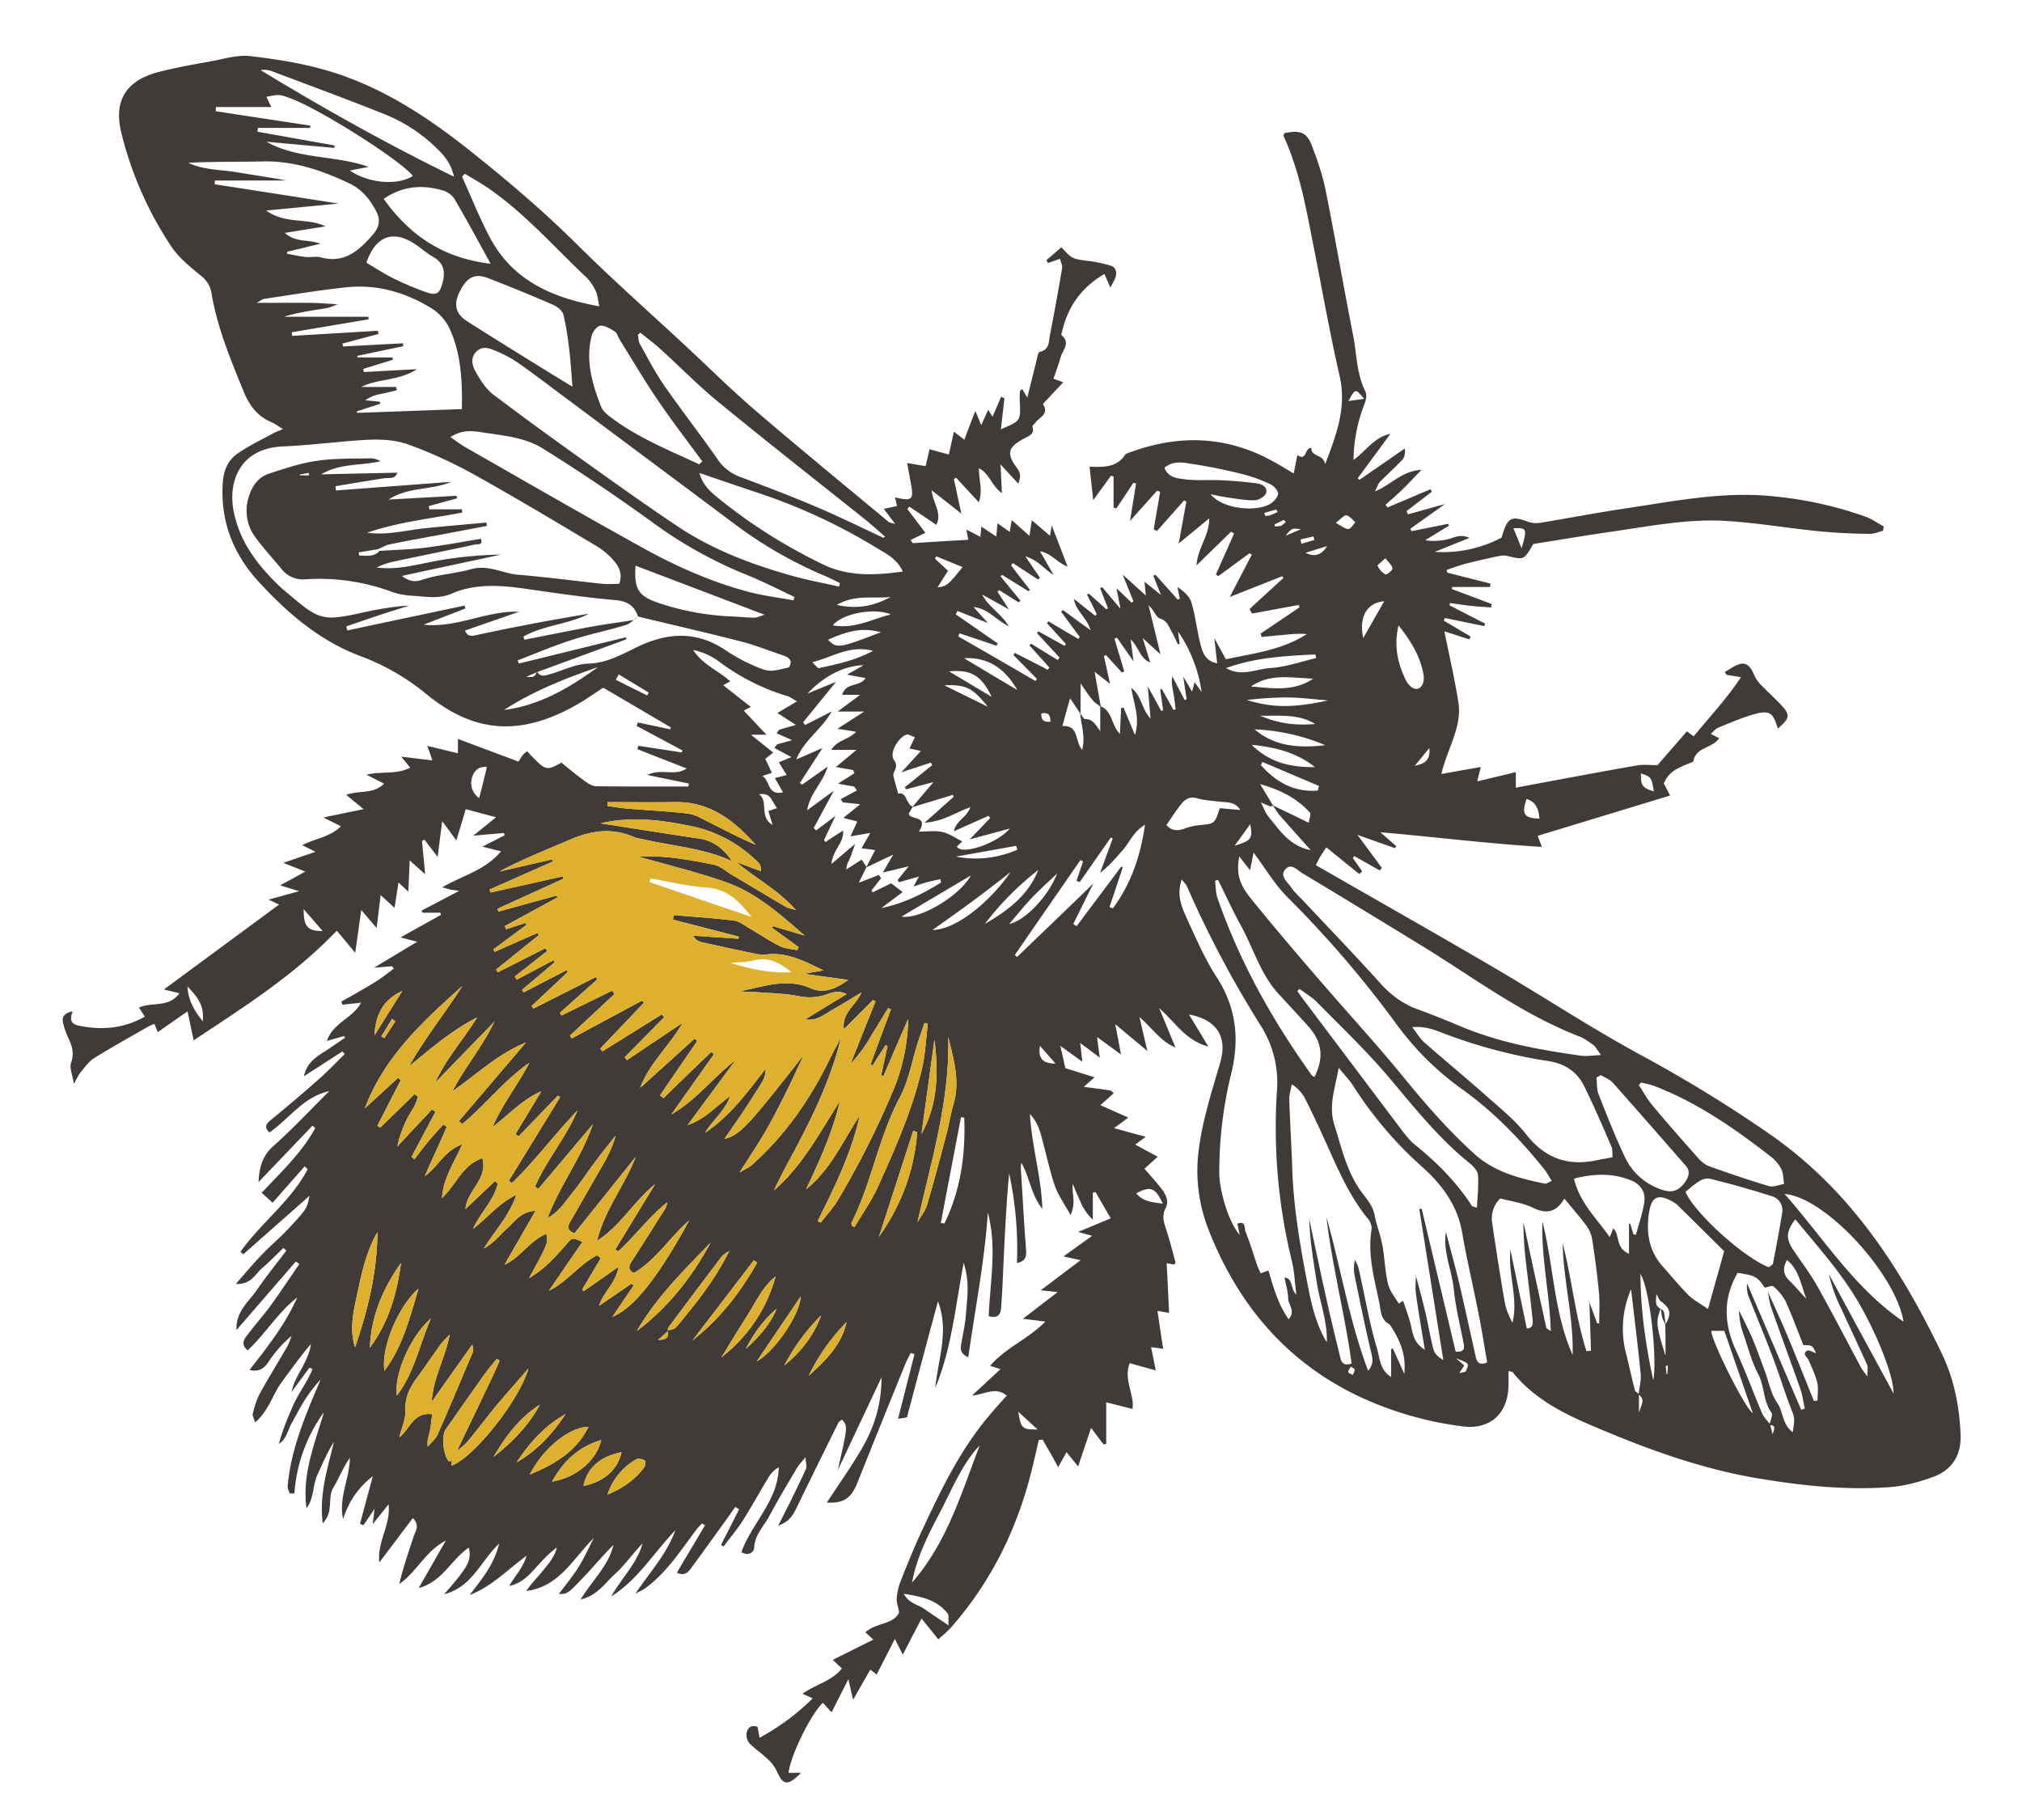
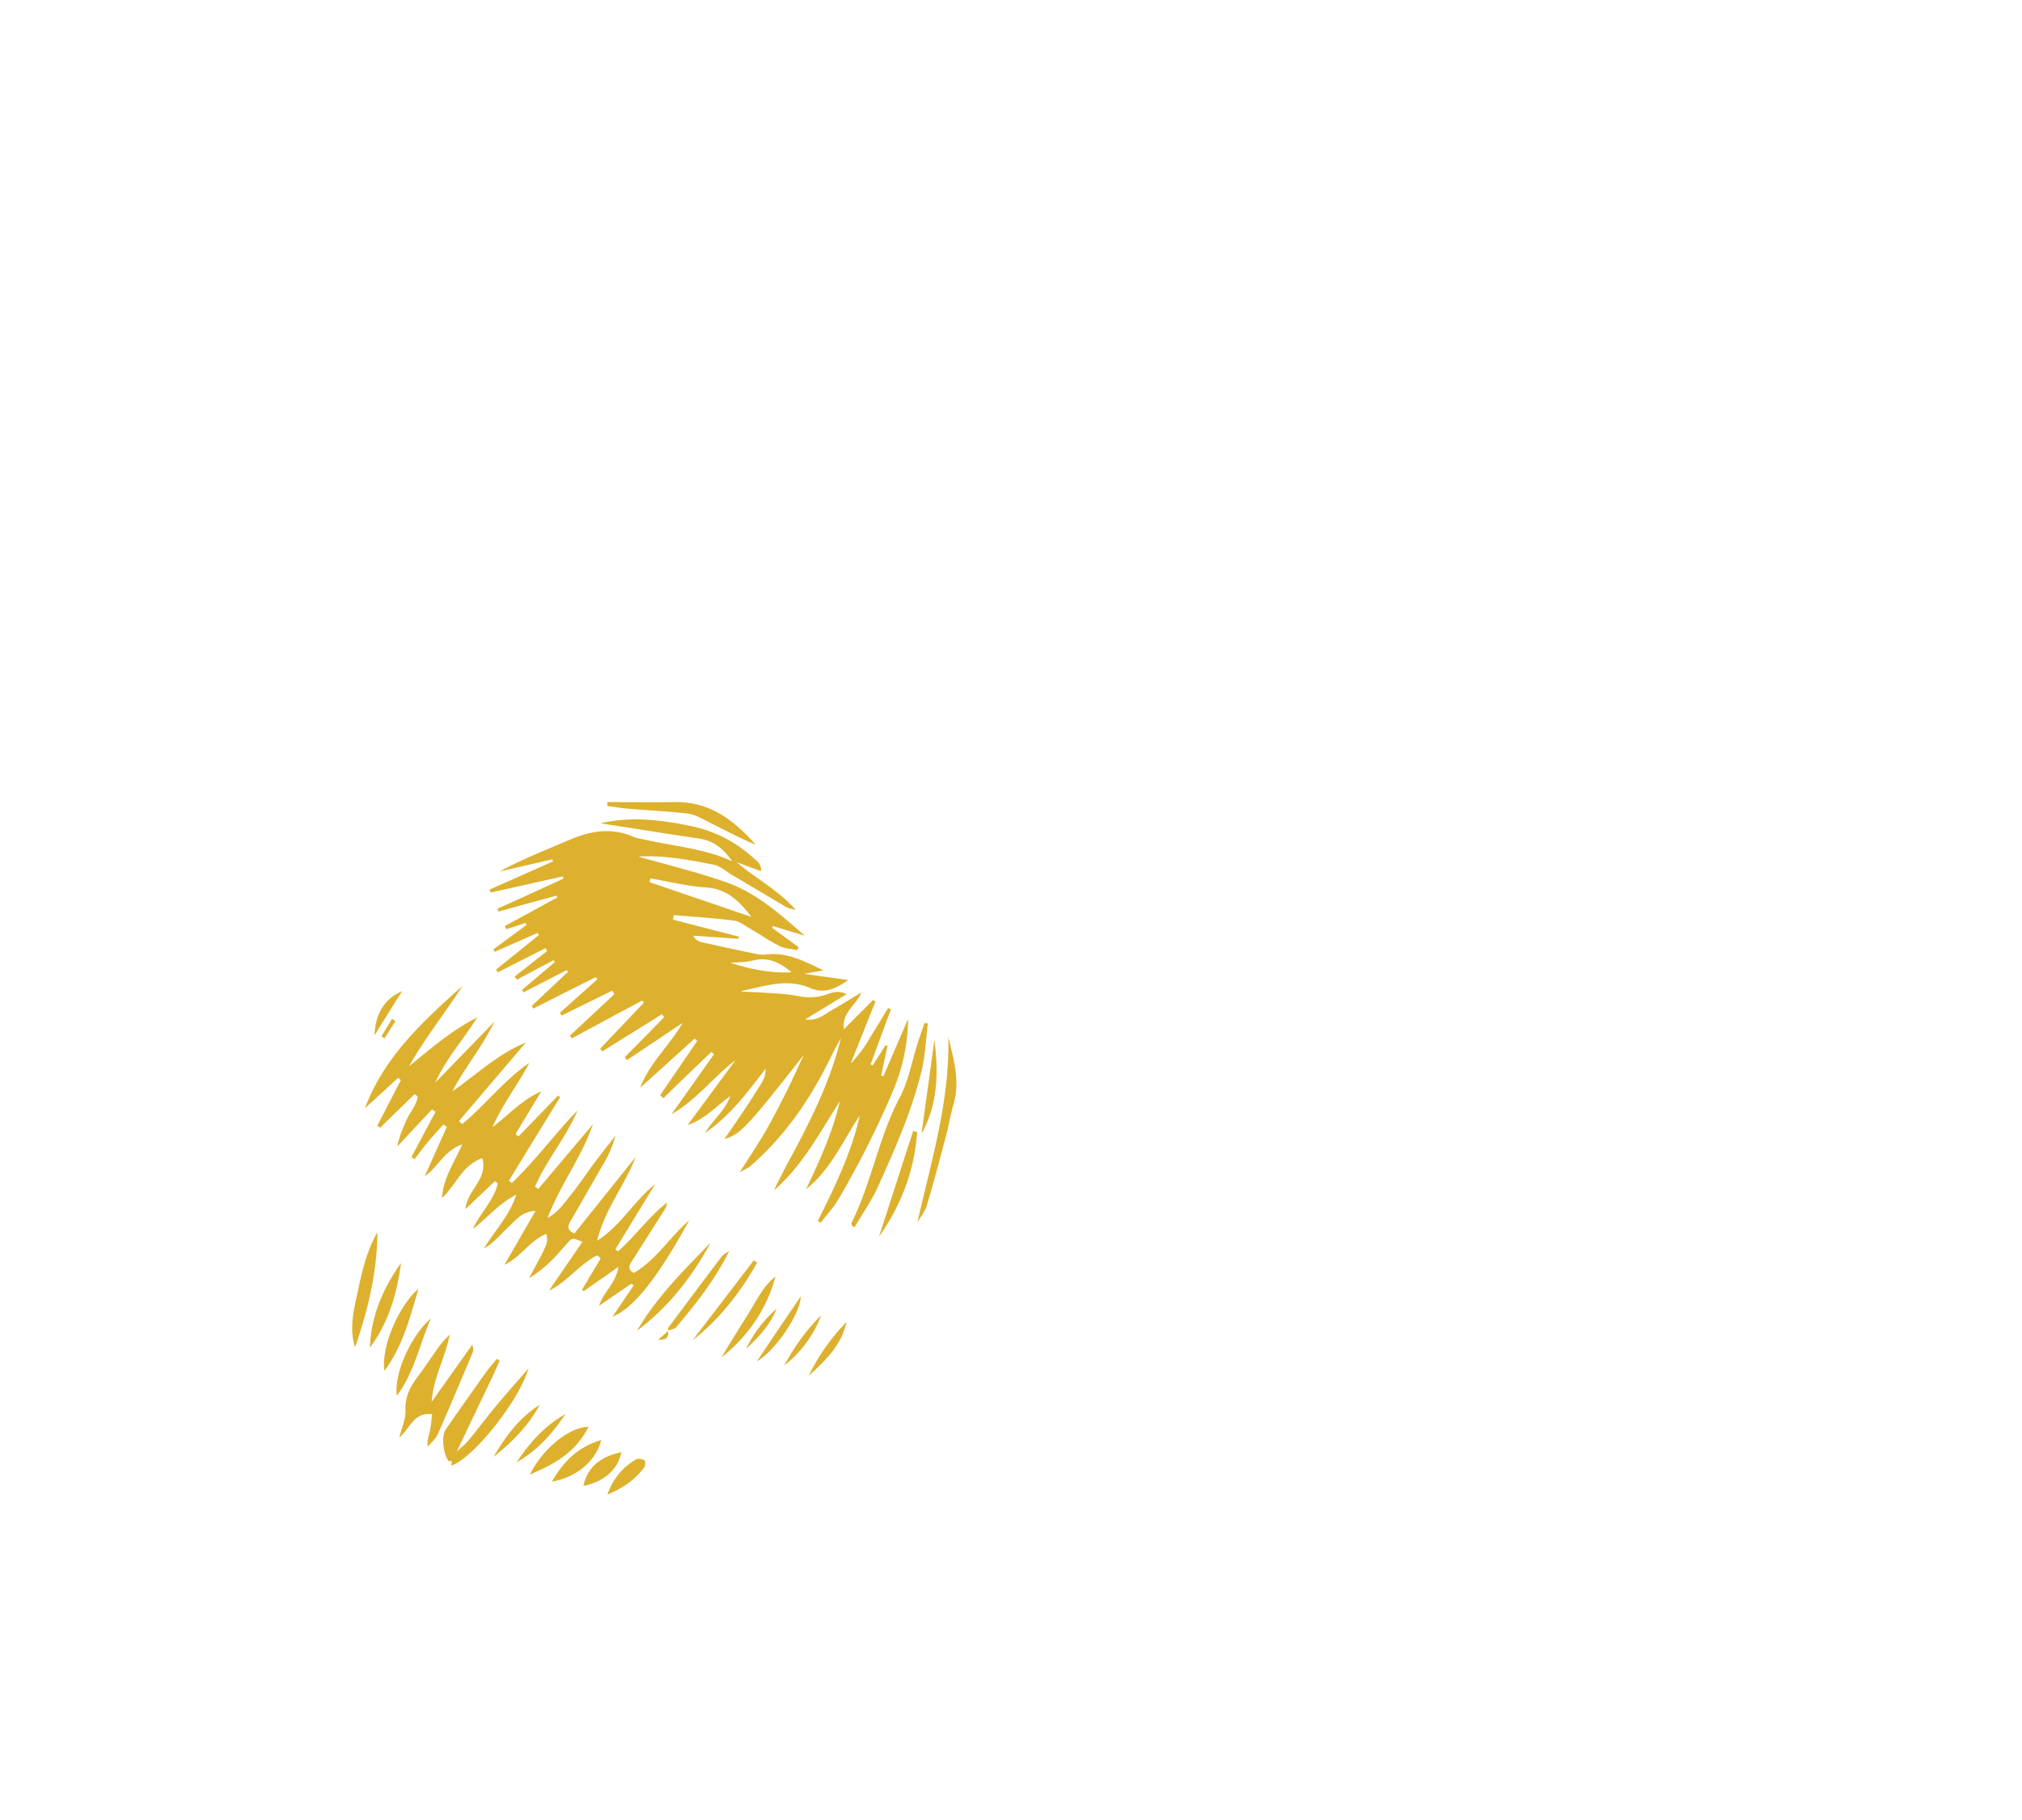
<svg xmlns="http://www.w3.org/2000/svg" fill="none" height="27" viewBox="0 0 30 27" width="30">
-   <path d="M4.448 7.04v.012h.138l-.006-.036-.132.024zm20.297 13.22l-.03.001.01.123h.013c.003-.042.006-.083.007-.124zM18.91 7.78l.006.03c.03-.003.062 0 .09-.01.026-.012.048-.037.072-.056-.009-.01-.02-.02-.029-.032l-.139.068zm-.066-.136c.037-.013.073-.03.113-.048-.01-.016-.019-.037-.023-.037l-.178.05.02.046c.022-.004.046-.004.068-.01zm.657.366l-.012-.052-.193.044.012.066c.065-.02.13-.038.193-.058zm.503 12.345c.004.017.042.028.066.043.012-.027.028-.054.031-.08.001-.01-.03-.024-.059-.044-.017.032-.044.06-.038.081zm-.702-12.504c-.134-.017-.134-.017-.229.097l.23-.097zm-3.852 2.733c-.004.095.032.132.136.122-.002-.09-.024-.143-.136-.122zm-9.793 4.791a.49.49 0 0 1 .045.027l.163-.25-.048-.038-.16.261zM20.99 11.36c.156-.032.23-.082.218-.262-.083.098-.137.165-.217.262zm.735 8.896l-.073.114c.057-.015.09-.015.096-.027.054-.117.053-.117-.146-.193l.123.106zM19.37 8.201c.139.07.243.028.319-.1l-.319.1zm-3.71 7.578c-.08-.094-.149-.17-.23-.263-.032.192.045.26.23.263zm4.578-9.862c-.127-.157-.127-.157-.232.032l.232-.032zm-5.13 15.028c.04.248.058.263.287.262l-.286-.262zm3.44-8.717c-.08.11-.143.2-.229.317.246-.072.271-.106.23-.317zm3.907-4.39l.12.295c.087-.29.08-.306-.12-.296zm-17.95 5.65c0 .259.058.325.282.324a44.19 44.19 0 0 0-.282-.324zm15.933-5.096a.315.315 0 0 0 .115.13c.017.01.11-.06.106-.089-.005-.048-.058-.09-.104-.152-.058.055-.122.102-.117.111zM9.601 10.317l.025-.042-.446-.27c-.015.027-.03.052-.044.08l.465.232zm10.405-2.469c.035-.001.07-.065.103-.101-.044-.036-.084-.092-.133-.102-.032-.006-.079.052-.158.111.088.047.14.093.188.092zm4.34 3.625c-.002.182.02.214.192.268-.036-.214-.036-.214-.193-.268zm-1.697.38c-.077.222-.036.288.192.29-.013-.146-.055-.248-.192-.29zM2.782 14.634c.007.185.083.338.226.517.03-.257-.106-.384-.226-.517zm8.682-2.395c-.03-.093-.046-.15-.064-.208l.13-.043c-.08-.088-.082-.236-.268-.205.148.11-.008.333.202.456zm-.398 7.77c.187-.17.36-.353.455-.593-.193.166-.34.367-.455.594zm5.792-2.305c.098.118.226.131.394.152-.112-.242-.183-.265-.394-.152zm-2.848-7.538c.22.11.408.201.648.32-.232-.287-.324-.33-.648-.32zM7.224 11.38c-.103-.016-.186.04-.219.15a.269.269 0 0 0 .105.309c.04-.154.075-.3.114-.459zm13.313-2.46c-.252.018-.381.232-.31.544l.31-.544zM26.55 19c.088.084.162.181.252.266-.084-.194-.1-.422-.29-.574-.066.12-.058.214.038.308zM13.892 8.252l-.02.035.193.181c-.052.081-.101.161-.155.244.134-.013.158-.032.371-.299l-.39-.16zM5.556 15.36l.412-.658c-.287.127-.399.364-.412.658zm13.956-4.62c-.255-.156-.538-.115-.814-.123.26.116.531.15.814.123zm-5.328 1.968c.318.061.621.021.91-.102l-.017-.058-.893.16zm-.103-2.748l.632.378c-.15-.318-.31-.408-.632-.378zm-1.667-.986c.315.07.563.011.8-.118-.253.03-.52-.044-.8.118zm-.777 11.282c.245-.2.437-.44.547-.743a3.03 3.03 0 0 0-.547.743zM13.07 9.379c-.255-.066-.45-.038-.785.112.132.133.156.13.785-.112zm2.236 3.944c-.11.117-.213.245-.332.384.236-.05.58-.408.71-.748-.15.142-.269.248-.378.364zm-2.745 6.29a3 3 0 0 0-.562.795c.251-.223.486-.455.562-.796zm-4.894 2.08c.302-.172.531-.422.723-.714-.304.17-.532.422-.723.714zm-.344-.08c.275-.216.518-.462.687-.773-.304.19-.508.47-.687.773zm6.736 2.322c-.157-.199-.382-.25-.649-.29.079.148.216.16.31.228.098.071.2.135.354.24-.007-.098.007-.152-.015-.178zM12.05 9.825c.05.044.082.092.1.087.264-.059.532-.11.804-.257-.35-.09-.598.092-.904.17zm2.254-.06c.262.158.526.315.79.472-.174-.304-.42-.493-.79-.472zm-3.076 10.43c.26-.139.642-.69.652-.963l-.652.963zm1.99-11.08c-.249-.103-.717-.016-.862.162.321.058.573-.09.862-.162zm-3.66 12.653c.02-.024.02-.095.006-.103-.035-.02-.095-.033-.124-.016a.936.936 0 0 0-.427.523c.245-.101.415-.228.545-.404zm9.923-11.7c-.313-.01-.633-.084-.919.116.318.027.636.079.92-.116zm-.38.279a5.061 5.061 0 0 0-.603.038c.328.095.608.138 1.204.006-.2-.016-.4-.042-.6-.044zm-4.49 3.36c.337-.196.643-.419.793-.8a4.325 4.325 0 0 0-.792.8zm-1.235-.11c.258.05.857-.296 1.028-.609-.338.2-.675.399-1.028.61zm.296 3.224c.244-.437.254-.909.192-1.396l-.192 1.396zm5.057-5.518l-.021.048c.224.253.493.405.844.377l.018-.068zM9.22 21.544c-.31.061-.509.23-.562.5.31-.063.512-.25.563-.5zm9.394-10.724c.305.26.67.279 1.048.235a3.011 3.011 0 0 0-1.048-.235zm-.043.23c.283.278.603.333.94.331-.264-.21-.57-.294-.94-.332zm-8.297 8.835c.407-.317.712-.713.961-1.154l-.05-.034-.91 1.188zm-3.881-.325c-.3.26-.55.825-.504 1.143.252-.328.328-.73.504-1.143zM18.19 9.91c.22.135.444.015.662 0 .226-.014.45-.095.674-.147l-.009-.054c-.448.02-.895.046-1.327.202zm-3.197 3.029c-.188.145-.375.292-.567.433-.194.144-.393.283-.59.424.322 0 .821-.375 1.157-.857zM8.19 21.98c.356-.06.661-.31.73-.617-.353.106-.565.326-.73.617zm16.339-1.505c.061-.304-.047-1.348-.19-1.575.002.533.078 1.06.19 1.575zm-13.022-1.538c-.194.152-.289.376-.417.575-.132.207-.259.417-.388.627.395-.312.67-.71.805-1.202zm14.076.806h-.188c-.046.052.475 1.124.612 1.224l-.424-1.224zM8.87 9.897c-.483.168-.959.354-1.392.636.528-.068.97-.328 1.392-.636zm5.436 6.684a8.002 8.002 0 0 1-.048-.008l-.3 1.571.055.005c.241-.496.314-1.022.293-1.568zM8.73 21.168c-.28.001-.676.32-.869.707.376-.158.688-.342.87-.707zm4.311-2.82c.332-.47.525-.985.567-1.553l-.059-.019zm-6.833.77c-.294.253-.558.871-.504 1.217.27-.359.377-.783.504-1.216zm-.72.875c.277-.372.402-.802.461-1.257-.268.379-.444.79-.461 1.257zm3.962-.249c.466-.35.816-.797 1.094-1.31-.398.409-.804.811-1.094 1.31zm11.407-9.656a.31.31 0 0 0 .073.096c.075.065.16.039.186-.06.01-.037.01-.08.004-.119-.05-.278-.196-.508-.37-.726-.072.29-.016.554.107.81zM5.6 18.28c-.15.259-.222.545-.282.835-.06.286-.145.574-.05.872.192-.555.328-1.118.332-1.707zm12.802-6.264c-.082-.13-.204-.11-.313-.124-.11-.013-.225-.02-.332-.05-.12-.034-.187.027-.248.107-.07.09-.13.186-.203.29.067.078.154.097.266.054a.893.893 0 0 1 .236-.053c.213-.021.213-.017.29-.25l.304.026zm-9.08-.019c.294.024.588.038.88.072.1.011.198.067.29.114.238.12.473.246.72.35-.32-.362-.68-.642-1.195-.634-.336.005-.67.001-1.005.001l.001.057c.103.014.207.032.31.04zm4.29 6.136c.048-.085.114-.165.142-.257.104-.352.198-.707.291-1.061.037-.142.059-.287.1-.427.104-.344.004-.672-.076-1.004.025.947-.252 1.836-.457 2.75zm3.97-11.022c.178.022.36.005.54.014.178.008.356.023.532.047.072.01.16.059.13.144-.018.05-.107.104-.164.105-.13.004-.259-.02-.388-.038-.088-.012-.175-.032-.27-.05.19.23.675.256.868.151.058-.03.12-.095.132-.153.008-.042-.057-.12-.108-.144a2.257 2.257 0 0 0-.413-.152 8.267 8.267 0 0 0-.719-.147c-.146-.021-.306-.067-.446.052.057.147.194.157.306.17zm-3.045 14.33c-.268.284-.408.646-.585.984-.176.335-.35.671-.42 1.052.518-.59.732-1.328 1.005-2.037zm-1.505-3.848c.254-.564.505-1.13.646-1.736.052-.218.06-.448.088-.672l-.049-.01c-.033.097-.068.194-.099.292-.088.273-.136.566-.269.816-.313.59-.416 1.258-.713 1.852-.007.012.001.03.001.046a.606.606 0 0 1 .04.026c.119-.204.259-.399.355-.614zM9.756 8.94c.356.121.724.19 1.101.205.112.005.224.016.335.019.036 0 .07-.02.152-.044L9.43 8.392c-.024.343.038.448.326.547zM6.412 20.98c-.012.095-.018.173-.034.25-.016.07-.044.137-.032.231.05-.06.118-.113.148-.182.175-.396.342-.798.511-1.196a.139.139 0 0 0-.001-.132l-.599.845c.02-.355.204-.655.267-1-.047.052-.099.101-.14.157-.112.152-.215.311-.328.462-.116.153-.199.306-.19.513.007.121-.053.247-.09.395.162-.126.206-.378.488-.343zM5.844 4.133c.153.076.313.142.474.2.162.056.203.024.246-.132.045-.165.028-.297-.138-.39-.106-.06-.197-.147-.3-.21-.31-.188-.557-.09-.69.296.132.078.265.166.408.236zm18.325 14.22v-.194l.017-.008.05.162.037.003c.043-.163.1-.323.124-.488.021-.141-.059-.26-.19-.313-.271-.114-.55-.107-.854-.03.084.358.333.586.53.867.025-.059.04-.095.053-.13.102.097.026.289.233.378zM11.81 10.755l-.276-.178.291-.172c-.055-.03-.096-.064-.143-.078a3.258 3.258 0 0 1-1.044-.535 1.023 1.023 0 0 0-.353-.15c.133.214.367.302.55.466l-.105.057.41.323c-.038.02-.063.032-.104.055l.336.357h-.23l.33.265a4.245 4.245 0 0 1-.118.092l.098.208-.142.047c.12.07.07.292.307.243l-.12-.212c.06-.015.112-.028.175-.046-.04-.064-.074-.118-.116-.188l.186-.078-.253-.135.039-.052.226-.064-.232-.101.04-.055.248-.07zm16.432 8.852c-.112-.704-1.16-1.847-1.764-1.894.583.66 1.032 1.396 1.764 1.894zm-10.18-6.288c.33.95.816 1.817 1.4 2.632.008.012.026.017.04.026.143-.282.116-.52-.088-.748-.148-.165-.298-.326-.448-.489-.265-.29-.369-.67-.553-1.005-.123-.223-.228-.455-.341-.682a.527.527 0 0 0-.044.014c.01.084.008.173.034.252zm-1.993-.539l-.039-.02c-.325.468-.649.937-.973 1.407l.033.03c.364-.35.73-.7 1.131-1.089l-.297.599.05.032.662-.883.022.01c-.065.198-.13.394-.197.591l.05.018c.266-.358.409-.766.477-1.239-.167.096-.223.252-.323.367-.105.12-.205.242-.343.345l.188-.51a.123.123 0 0 1-.029-.013l-.461.66-.048-.017.097-.288zm11.633 7.468c-.126-.281-.26-.563-.388-.844a2.237 2.237 0 0 1-.178-.499c.31.574.622 1.147.958 1.767.007-.259-.265-.932-.554-1.408-.256-.424-.588-.79-.903-1.176-.136.18-.143.284-.035.448.122.184.258.359.364.55.224.4.434.806.65 1.21.014.025.034.048.09.124 0-.097.011-.14-.004-.172zM6.47 2.19a2.374 2.374 0 0 0-.78-.502c-.548-.219-1.1-.422-1.652-.63a.333.333 0 0 0-.172-.018c.923.56 1.862 1.09 2.87 1.581-.048-.213-.156-.323-.266-.43zm.81 1.723c-.184-.333-.356-.653-.539-.965a.314.314 0 0 0-.176-.124c-.301-.087-.592-.066-.873.126.41.57.904.88 1.588.963zm16.437 12.319c.125.318.25.637.397.946a.92.92 0 0 0 .518.463c.172.068.282.027.38-.12.05-.077.064-.152.001-.225-.359-.41-.719-.823-1.081-1.23-.046-.052-.119-.078-.179-.116l-.067.035c.01.083.002.17.031.247zm1.864 2.33c-.223-.22-.459-.456-.697-.689a.426.426 0 0 0-.103-.065c-.181-.094-.275-.048-.31.157-.053.304-.013.587.202.827.125.14.244.286.377.42.074.072.17.122.291.208l.24-.858zm.725.18c.048-.248.095-.496.135-.745a.216.216 0 0 0-.155-.252c-.296-.093-.594-.18-.896-.253-.116-.028-.188.025-.382.188.12.301.856.973 1.236 1.12.028-.024.06-.039.062-.058zm-6.95-3.89l1.45 1.925c.055.07.111.143.18.199.327.264.622.558.852.913.007.01.027.01.075.028.008-.168.027-.328.016-.484-.004-.061-.068-.13-.123-.175-.464-.373-.828-.837-1.21-1.288-.328-.386-.698-.738-1.054-1.1-.077-.078-.174-.134-.262-.2l-.032.034c.036.05.07.098.108.148zM4.026 1.588h-.822L3.2 1.65l1.405.214-.003.034h-.776l-.006.056 1.144.204a.325.325 0 0 0-.003.036c-.336-.03-.672-.06-1.008-.092.47.266 1.016.196 1.517.374l-.28.054c.288.194.715.224.935.08-.17-.224-1.372-.988-1.812-1.15-.164-.062-.173-.062-.361-.023l.074.152zm20.502 14.824c.221.264.448.521.677.779.041.046.099.09.157.112.292.104.586.205.884.293.066.02.15-.02.224-.032-.013-.076-.01-.16-.044-.227a.572.572 0 0 0-.16-.184c-.532-.413-1.082-.796-1.716-1.04-.065-.026-.134-.037-.202-.054a.402.402 0 0 1-.034.038c.071.106.132.22.214.315zM9.772 5.955c-.203-.298-.386-.607-.575-.912-.027-.042-.039-.1-.075-.124-.065-.043-.146-.092-.214-.087-.05.005-.115.09-.13.152-.093.365.007.71.14 1.048.026.07.102.127.166.175.396.294.85.476 1.29.681l.046-.044c-.218-.296-.443-.587-.648-.89zm-2.52-2.462c.332.651.916.923 1.64 1.051-.022-.096-.024-.168-.054-.228a.679.679 0 0 0-.138-.201c-.478-.45-.91-.948-1.454-1.323-.113-.077-.233-.144-.35-.215l-.04.044c.13.291.25.588.396.872zm5.762 4.64a8.529 8.529 0 0 0-1.73-.809c-.292-.097-.584-.197-.908-.308.058.2.186.296.301.39.473.382.987.703 1.533.967.367.178.756.166 1.186.106-.092-.192-.246-.264-.382-.346zM8.361 4.675c-.013-.06-.087-.123-.148-.15a23.72 23.72 0 0 0-.975-.4c-.196-.076-.314-.009-.42.206-.092.186-.06.326.118.438.378.242.762.478 1.144.715.122.076.246.15.413.253-.028-.394-.055-.732-.132-1.062zM5.021 3.02c-.336.032-.676.066-1.072.103.297.212.61.101.881.235l-.604.097c.167.15.355.092.527.161-.164.04-.328.08-.492.118l-.005.03c.093.016.186.04.281.048.073.008.152-.013.221.006.356.097.574-.106.78-.344.087-.103.112-.21.044-.339-.094-.179-.214-.327-.402-.416-.406-.192-.819-.333-1.276-.324-.368.008-.738.001-1.11.02.23.11.483.1.724.141.242.042.484.074.727.122H3.186v.056c.612.094 1.224.19 1.835.286zm7.795 4.671c-.718-.573-1.44-1.139-2.15-1.721-.305-.248-.58-.532-.872-.796-.093-.084-.194-.159-.293-.238a.757.757 0 0 1-.037.031c.01.045.008.097.03.135.114.206.223.418.358.613.257.37.534.725.793 1.095a.67.67 0 0 0 .316.257c.384.145.768.29 1.145.45.338.143.668.307 1.002.462a.156.156 0 0 1 .022-.019c-.105-.09-.206-.184-.314-.269zm-5.91-1.056c.875.5 1.747 1.004 2.63 1.492.5.277 1.024.51 1.581.656.215.056.437.083.656.123l.015-.05c-.235-.11-.464-.229-.703-.325a6.45 6.45 0 0 1-1.428-.799 28.3 28.3 0 0 0-1.59-1.07c-.251-.162-.551-.195-.845-.238-.169-.024-.337-.069-.54.06.092.063.155.112.223.151zm17.003 10.376c-.13-.3-.259-.603-.404-.896-.108-.219-.29-.339-.541-.375a7.617 7.617 0 0 1-1.519-.4c-.14-.052-.28-.12-.493-.102.076.097.118.172.18.226.308.271.625.531.93.803.203.179.418.352.583.563.275.35.61.473 1.039.384.07-.015.142-.027.241-.046-.005-.06.003-.114-.016-.157zm-.27-1.51c-.066-.046-.134-.098-.209-.126-.852-.33-1.574-.879-2.344-1.35-.588-.36-1.177-.72-1.769-1.074-.07-.044-.156-.145-.237-.065-.106.105.02.194.073.274.055.082.132.147.199.22.376.4.757.796 1.125 1.204.157.176.335.308.557.39.216.077.428.165.64.253.572.241 1.178.35 1.787.435.076.01.155-.004.293-.01-.066-.089-.084-.128-.114-.15zM12.22 8.536a6.3 6.3 0 0 1-1.337-.774c-.834-.624-1.669-1.246-2.504-1.869-.236-.176-.47-.355-.712-.524a1.835 1.835 0 0 0-.304-.16c-.098-.043-.205-.085-.298.01-.09.091-.058.209-.007.297.07.125.153.257.265.341.53.4 1.07.788 1.611 1.173.38.271.761.54 1.15.798.515.34 1.087.55 1.677.717.225.063.458.105.688.157l.012-.053c-.08-.039-.159-.079-.24-.113zm6.327 4.374c-.064-.08-.11-.14-.16-.205-.044.235-.012.397.168.62.314.388.636.768.962 1.145.442.516.905 1.016 1.334 1.543.323.395.658.777 1.036 1.116.288.257.66.355 1.031.43.025.006.057-.02.104-.04-.039-.063-.068-.12-.105-.167-.356-.443-.746-.85-1.21-1.183a4.314 4.314 0 0 1-1.006-1 16.024 16.024 0 0 0-1.603-1.863c-.187-.188-.324-.424-.499-.657l-.052.261zM7.802 15.467c-.42.168-.73.476-1.089.721.185-.357.448-.664.623-1.033l-.878.905c.16-.355.42-.64.622-.967-.376.191-.688.462-1.012.727.234-.417.536-.79.792-1.193-.58.52-1.156 1.044-1.446 1.814l.492-.45c.014.01.027.021.04.033l-.348.677.043.028.51-.497.046.033c-.016.135-.116.236-.168.355a1.64 1.64 0 0 0-.133.387l.513-.548.052.034-.356.671.045.032c.068-.088.135-.179.207-.265.07-.084.147-.166.22-.248a.73.73 0 0 0 .053.033c-.109.244-.218.488-.329.732.197-.132.281-.37.556-.472-.119.277-.281.499-.299.797.211-.196.294-.484.598-.592.088.311-.223.467-.25.756l.438-.416.042.036c-.06.256-.262.436-.369.675.215-.167.39-.383.643-.508-.098.307-.319.53-.48.797.142-.076.24-.204.356-.309.11-.1.197-.239.41-.25l-.46.8c.243-.111.371-.357.62-.457.03.131.03.131-.256.656.238-.14.396-.32.555-.504.085-.1.088-.097.236-.034l-.497.725c.272-.13.45-.392.717-.527l.052.046-.276.464.021.025c.16-.11.316-.223.52-.363-.044.25-.218.362-.292.58l.484-.33.031.028-.315.464c.312-.127.66-.556 1.14-1.43-.288.246-.489.586-.822.78-.087-.045-.078-.1-.035-.166.159-.248.317-.498.475-.747a.28.28 0 0 0 .054-.133c-.272.213-.472.498-.728.725l-.04-.028c.196-.324.394-.647.591-.97-.317.254-.512.62-.861.84.108-.455.406-.814.573-1.245l-.91 1.136c-.123-.049-.097-.116-.055-.186l.465-.81c.08-.14.157-.284.199-.453-.104.132-.21.264-.31.4-.114.15-.216.308-.334.453-.108.134-.202.283-.363.367.183-.487.504-.897.672-1.39l-.81.96-.049-.034c.172-.396.462-.73.63-1.13-.339.35-.624.743-.974 1.077l-.044-.035.76-1.239-.032-.024-.584.606a1.038 1.038 0 0 0-.046-.034l.384-.636c-.283.123-.484.348-.724.531.144-.339.376-.625.545-.952-.373.256-.65.623-.996.908l-.047-.045.992-1.164zm4.98-.744c-.136.081-.27.166-.409.244-.132.072-.247.186-.427.156l.615-.375c-.141-.075-.252-.005-.36.024a.782.782 0 0 1-.36.004c-.192-.037-.39-.041-.585-.055-.09-.006-.179 0-.27-.018.344-.066.684-.199 1.04-.043.198.087.38.008.558-.123l-.654-.09.287-.052c-.273-.13-.537-.275-.85-.235a.453.453 0 0 1-.147-.008 59.405 59.405 0 0 1-.816-.176.177.177 0 0 1-.119-.095l.67.044.007-.03-.977-.252.012-.067c.297.025.596.044.893.081.083.011.16.075.238.12.148.086.29.183.444.26.076.038.17.04.256.06l.022-.045-.394-.287.012-.026.472.141c-.36-.312-.712-.63-1.158-.788-.436-.155-.889-.263-1.31-.384.36-.024.74.044 1.116.119.098.02.184.1.274.153.268.159.535.319.802.476.026.016.06.019.146.045-.28-.313-.61-.476-.88-.71l.36.133c.012-.1-.053-.143-.102-.188a1.96 1.96 0 0 0-.907-.475c-.457-.097-.917-.154-1.37-.046.483.074.974.153 1.466.226.219.034.367.162.485.335-.416-.192-.872-.223-1.309-.323-.048-.01-.1-.016-.144-.034-.323-.143-.633-.099-.948.036-.352.152-.71.29-1.05.474l.782-.18.012.031-.943.417c.006.015.012.03.016.044l1.071-.24c.004.011.01.023.013.034l-.98.446a.359.359 0 0 0 .014.043l.862-.239.011.03-.78.424.021.046.286-.093c.005.01.012.019.017.027l-.493.366.018.036.636-.28.022.031-.636.512.025.04.708-.357.025.042-.48.378.03.046.544-.288a.2.2 0 0 0 .02.028l-.487.412.023.038c.213-.11.425-.222.638-.33l.02.024c-.178.17-.358.338-.537.507a.937.937 0 0 1 .024.039l.927-.468.022.034-.554.495a.63.63 0 0 1 .022.041l.751-.368.036.05c-.22.205-.441.41-.661.617.01.013.018.028.026.041l1.043-.56c.01.008.02.02.03.03l-.65.682c.01.014.023.027.033.04l.882-.549.034.043-.585.593a.48.48 0 0 0 .032.043l.827-.554c-.19.338-.49.594-.63.966l.807-.73.04.034-.552.806.05.043c.117-.115.233-.228.351-.341l.36-.347.04.035c-.212.297-.422.594-.632.892.37-.21.62-.55.952-.804l-.712.964c.256-.086.424-.282.632-.43-.076.216-.26.356-.376.546.371-.247.63-.6.903-.954-.01.134-.01.135-.155.362-.07.11-.142.221-.216.33l-.242.352c.234-.062.341-.18 1.178-1.248-.089.19-.176.38-.269.567-.095.19-.192.381-.299.565-.11.191-.234.375-.385.612.088-.052.135-.07.172-.102.507-.447.881-.99 1.173-1.595.05-.103.107-.2.16-.3-.133.545-.365 1.05-.624 1.547-.124.237-.257.47-.37.716.425-.366.677-.858.977-1.322-.107.458-.3.88-.501 1.306.365-.29.545-.716.796-1.094-.123.555-.372 1.06-.624 1.564.016.008.03.018.045.026.087-.114.187-.22.259-.343a12.993 12.993 0 0 0 .818-1.623 2.84 2.84 0 0 0 .22-1.058c-.122.282-.245.565-.366.848l-.035-.008.095-.438a.198.198 0 0 0-.03-.01c-.064.098-.128.198-.19.298l-.032-.013.302-.817-.04-.022c-.085.14-.17.28-.256.418a1.947 1.947 0 0 1-.3.406c.122-.306.244-.613.368-.92a.508.508 0 0 0-.036-.022l-.433.434c-.036-.24.175-.35.261-.546zm8.366 4.746c.042.18.072.364.118.543.016.064.068.119.148.164l-.356-2.239.035-.006.505 2.122c.096.003.138-.02.12-.109-.052-.275-.122-.548-.149-.825-.03-.288-.167-.56-.113-.856l-.006.004c.067.256.138.51.2.768.083.356.16.713.24 1.07.018.086.04.164.175.106-.043-.243-.081-.488-.13-.734-.078-.398-.173-.794-.242-1.194-.07-.414-.315-.727-.605-.983a5.712 5.712 0 0 1-1.014-1.197c-.052-.08-.12-.15-.212-.262-.054.311-.154.562-.065.844.104.328.177.668.375.958.082.122.192.224.222.381.028.15.087.293.115.443.036.193.04.392.085.581.024.104.103.195.158.29l.066-.04c.042.127.091.254.12.385.027.128.051.248.202.341-.048-.297-.096-.564-.132-.832-.014-.093 0-.19.001-.284l-.005.004c.048.185.1.37.144.557zm-1.914-.26c-.024-.192-.03-.346-.065-.493a8.322 8.322 0 0 1-.223-2.535 1.57 1.57 0 0 0-.248-.977 15.683 15.683 0 0 1-1.088-2.056c-.012-.027-.036-.048-.077-.101-.08.232 0 .41.077.58.134.293.263.594.438.864.288.442.344.905.226 1.408a6.15 6.15 0 0 0-.184 1.505c.004.267.136.724.304.916l-.036-.165-.002.001c.13-.057.105.073.124.117.068.166.117.34.176.508.013.038.033.072.05.11.043-.018.078-.03.114-.043.073.25.141.496.298.723.111-.12-.004-.212-.006-.31-.002-.104-.035-.208-.054-.31.132.018.08.157.176.258zm1.376.434c-.13-.068-.124-.212-.146-.319-.074-.357-.176-.715-.114-1.088.008-.048-.02-.115-.054-.155-.263-.32-.428-.696-.596-1.07-.107-.24-.219-.478-.336-.712a.541.541 0 0 0-.198-.212c-.013.074-.04.15-.037.224.01.336.032.67.043 1.006.016.551.106 1.091.208 1.631.064.333.124.665.305.965.012-.304-.101-.59-.148-.885-.048-.312-.103-.623-.112-.941.084.396.167.792.256 1.188.065.293.136.585.208.878.019.076.067.108.165.075-.1-.728-.288-1.441-.374-2.172.214.752.334 1.525.618 2.279.08-.092.072-.164.048-.262-.09-.376-.166-.756-.245-1.134a.558.558 0 0 1 .003-.248c.018.042.045.082.054.128.09.394.156.797.272 1.184.04.136.04.32.21.425v-.41c.008-.006.017-.01.025-.015l.17.377c.031-.305-.077-.521-.214-.728zM5.024 4.508c-.063.023-.124.055-.188.065-.208.034-.416.06-.622.126h1.251l.004.038-1.141.192.006.054 1.271-.076.012.048c-.179.046-.357.094-.536.142l.01.043.886-.047.008.042-.683.144.003.024h.517l.007.034-.44.136.01.046.786-.042c-.273.178-.572.136-.825.264h.52a.627.627 0 0 1 .006.05l-.245.056a.51.51 0 0 0-.221.092c.073.006.145.013.217.021l.004.03-.348.113.008.022 1.552-.056c.007-.43-.012-.846-.199-1.229a.747.747 0 0 0-.288-.288c-.376-.223-.788-.336-1.226-.29-.407.043-.81.111-1.215.171-.039.006-.072.036-.116.06.276 0 .545-.002.813 0 .136.002.271.014.406.022zm18.673 15.124l.03.001c0-.15.01-.3-.003-.45-.024-.26-.059-.52-.098-.779a.48.48 0 0 0-.077-.204c-.101-.139-.215-.267-.339-.419-.12.204-.266.235-.47.135-.148-.073-.322-.093-.482-.137a.416.416 0 0 0-.117.373c.056.387.117.773.183 1.16.018.108.064.212.116.313.09-.365-.068-.72-.03-1.08l.243 1.164c.101-.005.09-.086.085-.142-.028-.276-.064-.55-.096-.826a5.264 5.264 0 0 1-.04-.613c.112.523.224 1.045.34 1.567.003.016.032.026.067.052-.017-.556-.143-1.086-.124-1.623.167.656.167 1.344.447 1.976.018-.557-.138-1.1-.147-1.657.136.53.187 1.081.353 1.602l.067-.008-.024-.744-.007.007c.042.11.082.221.123.332zm-10.955-6.536l.298-.116.032.05a7.708 7.708 0 0 0-.139.177l.013.032.276-.135.171.13c-.1.075-.188.14-.315.237.354-.075.623-.218.884-.378l-.009-.05c-.061.013-.124.025-.184.041-.063.016-.123.037-.215.067l.08-.147-.296.084-.02-.033.164-.203c-.134.032-.24.059-.384.092l.155-.265c-.159.074-.28.132-.401.19.04-.08.081-.16.133-.258a7.59 7.59 0 0 0-.204-.026l.132-.228-.295.05.102-.22c-.064-.018-.122-.03-.207-.054l.25-.202-.257-.028a1.04 1.04 0 0 1-.033-.047l.241-.13-.04-.057a7.37 7.37 0 0 1-.24-.044l.243-.154a.361.361 0 0 1-.017-.046 29.272 29.272 0 0 0-.258-.046c.111-.092.194-.16.306-.255h-.374c.09-.148.254-.147.368-.268a29.89 29.89 0 0 0-.276-.045l.396-.255h-.394l.334-.248h-.265c.047-.19.264-.112.345-.25l-.276-.049.247-.14c-.273.004-.576.148-.833.42l.424-.174-.488.6.028.041c.12-.06.24-.121.397-.203-.155.274-.404.416-.528.714l.39-.17-.335.518.032.026.38-.268c-.07.24-.263.39-.304.647l.396-.29-.3.555.037.034.287-.215c-.072.15-.122.255-.17.359l.022.028c.081-.054.162-.107.261-.17.015.186-.155.288-.173.496l.352-.298c-.038.102-.054.16-.078.214-.022.05-.052.096-.053.166l.227-.147.073.11c-.035.07-.07.14-.115.234zm13.791 6.752c.13.31.253.624.38.937.017-.004.036-.006.053-.009 0-.088.016-.18-.004-.264-.028-.115-.08-.225-.129-.336-.02-.047-.1-.09-.023-.137.027-.018.088.022.134.036-.054-.118-.054-.118-.188-.12-.087-.218-.167-.439-.264-.652a.752.752 0 0 0-.182-.22c-.02-.018-.082.012-.125.02-.121-.17-.13-.175-.404-.22-.223.384-.204.766-.02 1.162.14.303.253.618.384.924.025.058.076.106.116.158l.039.15c.038-.12.038-.12-.047-.14.012-.06.055-.145.03-.18-.125-.17-.1-.386-.195-.568-.098-.184-.15-.392-.219-.592a1.054 1.054 0 0 1-.067-.356c.068.143.142.283.203.427.065.155.12.315.179.472.06.16.09.339.185.473.092.131.068.314.23.434.014-.108.038-.184 0-.283-.109-.273-.193-.556-.297-.83-.112-.297-.234-.587-.35-.882a.382.382 0 0 1-.03-.21l.802 1.873.053-.019c-.021-.096-.033-.196-.065-.29-.142-.402-.29-.802-.432-1.205-.027-.076-.035-.158-.05-.238.102.23.207.454.303.685zM8.183 9.995c.18-.054.36-.144.54-.15.285-.006.511-.142.75-.256.437-.206.864-.229 1.284.052.128.086.265.163.408.226.248.108.25.102.54.034.061-.1.004-.146-.084-.177-.208-.07-.415-.153-.628-.208-.508-.13-1.019-.247-1.528-.37-.055-.167-.161-.229-.345-.245-.456-.038-.91-.108-1.363-.172-.361-.05-.719-.07-1.063.08-.184.08-.372.042-.558.03a1.13 1.13 0 0 1-.314-.056 3.091 3.091 0 0 0-1.3-.188.4.4 0 0 1-.346-.156c-.126-.152-.26-.296-.376-.454a.66.66 0 0 1-.112-.604c.05-.17.14-.302.308-.356.232-.076.466-.154.708-.189.264-.039.534-.03.802-.037a.301.301 0 0 1 .14.044c-.293.068-.602.026-.88.194l1.135-.025-.005-.005c-.03.11-.124.076-.199.088-.24.038-.48.078-.72.118l.007.063 1.713-.128c-.299.128-.644.072-.932.263l1.008-.056.008.038-.419.115.007.048h.484a.588.588 0 0 0 .005.048c-.47.09-.95.14-1.409.299.296.042.581-.039.87-.068.3-.03.598-.056.897-.083l.008.05-.574.109c-.288.054-.577.105-.865.164-.061.012-.117.048-.176.072l-.288.048.01.048c.103-.003.214.025.3-.07.222-.016.445-.02.663-.046.282-.035.56-.088.84-.134l-.004-.006c.05.105-.049.084-.089.092-.396.086-.793.165-1.19.25-.091.02-.18.048-.263.09.317.042.614-.05.917-.104a5.99 5.99 0 0 1 .927-.087c-.49.105-.982.21-1.47.316.1.073.18.099.307.056.232-.079.487-.09.725-.157.25-.07.464.065.698.084.416.034.83.09 1.245.134.08.008.163 0 .25 0 .054-.146-.003-.257-.082-.346a1.088 1.088 0 0 0-.263-.219c-.606-.361-1.21-.724-1.828-1.067a6.833 6.833 0 0 0-.937-.428c-.288-.108-.599-.082-.903-.057-.326.027-.652.065-.978.079-.628.026-.826.514-.724.988.096.452.37.797.697 1.106.043.04.088.075.132.112.432.37.501.386 1.055.264.236-.052.473-.096.716-.109-.162.052-.323.101-.484.155a44.7 44.7 0 0 0-.45.154l.015.06c.579-.124 1.159-.246 1.739-.369.004.013.01.028.013.043l-.62.24c.49.054.932-.21 1.416-.192l-.803.28c.046.106.12.077.191.062a33.856 33.856 0 0 1 1.648-.312c-.307.16-.67.168-.97.338.003.016.009.032.013.048.34-.067.678-.136 1.018-.198.2-.037.4-.06.598-.094.028-.006.052-.039.077-.059-.063.045-.119.112-.19.133-.263.08-.535.134-.797.22-.272.087-.536.2-.804.303l.015.048 1.59-.39.007.03-1.32.485-.168.072c.12.007.12.007.162-.077.058.096.137.053.216.03zm5.666 1.608l-.404.106-.021-.029.408-.33-.022-.037c-.126.043-.253.084-.437.144.117-.126.196-.213.29-.317l-.17-.036c.027-.053.05-.103.081-.168-.049-.015-.098-.05-.13-.036-.122.05-.254.273-.179.377.08.112-.027.164-.008.24.019.082.043.162.07.258.129-.036.111.152.215.193l-.06.105c.03.1.304.02.152.264.13 0 .243-.018.347.006.105.024.199.092.297.14l-.08.073c.052.136.58-.03.786-.265l-.598.162c.126-.129.214-.222.303-.316-.005-.012-.012-.024-.019-.036l-.518.231c.034-.161.196-.207.244-.357-.216.076-.396.21-.678.23l.431-.384-.012-.029-.604.184.316-.373zm-7.152 10.14c.312-.102.999-.946 1.144-1.442-.184.212-.333.38-.476.55-.141.17-.273.348-.415.518-.049.062-.116.11-.173.163l.528-1.104c.037-.079.072-.16.108-.24l-.041-.03c-.056.069-.115.135-.167.207-.199.28-.396.56-.592.84-.067.095-.04.36.044.472.004.006.03-.005.045-.008a.642.642 0 0 1-.005.074zm17.62-.79c.068-.18.07-.197-.005-.268.01-.1.04-.205.03-.304-.04-.412-.092-.82-.142-1.254a1.46 1.46 0 0 0-.068.977c.042.172.078.345.124.517.005.024.04.04.061.06zm-4.899-8.746c.01-.07.035-.13.018-.15-.196-.22-.452-.344-.74-.424.065.107.13.212.194.32-.016.003-.033.012-.046.008-.03-.009-.059-.024-.136-.057.046.09.066.155.106.203.171.21.322.446.632.504-.153-.172-.308-.342-.458-.515-.04-.045-.07-.1-.106-.15l.536.26zm-9.385 7.481c.295-.35.579-.707.787-1.13-.039.027-.086.049-.114.085-.265.35-.529.702-.792 1.054-.008.011-.002.032-.002.048l-.147.132c.104.002.17-.029.141-.136.043-.017.1-.02.127-.053zm6.068-9.02c.125-.001.153.092.223.177v-.368c.184.064.157.275.292.411l.018-.383.035-.009.17.407c.082-.267-.025-.476-.053-.698.152.116.152.316.284.455a87.878 87.878 0 0 0-.04-.476c.08.143.14.253.2.364a.2.2 0 0 1 .027-.01l-.043-.307.024-.01.172.31a.256.256 0 0 1 .032-.007c-.01-.08-.017-.161-.032-.241-.013-.079-.034-.156-.017-.25l.183.351c.01-.003.02-.005.03-.01-.014-.093-.029-.186-.05-.337.058.1.09.152.13.224l.038-.142c.038.056.072.101.104.146a2.101 2.101 0 0 0-.35-.897l.024.183-.026.008c-.03-.064-.059-.13-.094-.19-.042-.073-.06-.157-.169-.192-.063-.018-.095-.134-.172-.197l.177.727-.264-.24.112.36c-.156-.058-.165-.224-.29-.34l.041.324-.245-.352-.038.018c.05.16.098.32.146.482l-.035.017-.236-.259-.03.018.091.41-.23-.18.093.522c-.041-.032-.088-.06-.121-.099-.055-.064-.1-.136-.18-.25v.451l-.156-.23-.114.412c.252-.014.18.222.294.353.05-.196-.014-.368-.03-.541.026.03.051.085.075.085zm8.563 8.885c-.01-.033-.012-.07-.023-.144-.076.198-.072.25.07.703v-.217l-.003-.246c.096-.156.076-.244-.068-.345-.03-.021-.038-.072-.067-.105.007.082-.043.172.087.23.044.02.037.148.054.227-.017-.033-.038-.067-.05-.103zM4.298 22.156c-.01-.037-.033-.075-.03-.11.05-.562.273-1.07.49-1.582a2.152 2.152 0 0 0-.237.307c-.07.11-.13.228-.193.341-.059.104-.074.235-.19.308.052-.199.13-.385.211-.57.081-.186.213-.349.287-.54-.015-.006-.028-.014-.043-.022l-.268.361c.056-.254.253-.444.287-.708-.155.178-.288.37-.428.556-.139.186-.192.427-.398.604-.017-.06-.044-.1-.036-.129.028-.103.055-.208.106-.3.13-.236.272-.465.408-.7.026-.047.042-.101.062-.153-.144.117-.252.25-.348.392-.066.098-.145.144-.276.112.267-.34.532-.676.708-1.075-.288.223-.473.541-.736.785-.11-.093-.049-.172.006-.242.11-.144.23-.279.337-.424.145-.202.283-.41.424-.614a1.34 1.34 0 0 0-.052-.038L3.51 19.73c-.017-.27.182-.419.308-.603.135-.197.287-.384.431-.575l-.045-.038c-.103.098-.202.204-.31.294-.104.086-.158.248-.396.24.152-.172.267-.312.392-.44.131-.137.278-.257.404-.396.262-.282.26-.285.298-.472l-.983.868a1.122 1.122 0 0 1-.041-.038c.304-.43.75-.752.997-1.224l-.045-.043-.475.539-.163-.147c.294-.312.596-.595.795-.959l-.041-.036-.8.836c.01-.216.057-.389.218-.532.29-.258.556-.544.831-.817-.387.084-.592.41-.888.613-.085-.082-.044-.13.021-.184.24-.198.478-.398.71-.604.134-.118.257-.249.386-.374l-.034-.04-.57.368c.035-.175.151-.268.283-.352.112-.07.219-.147.328-.22l-.016-.024-.255.072c.095-.275.386-.335.507-.567l-.276.03-.017-.047c.09-.05.18-.1.27-.152.091-.054.184-.106.274-.164.081-.054.157-.115.234-.172l-.024-.036-.268.022.64-.385c-.112-.03-.166-.043-.248-.064l.6-.335c-.002-.01-.006-.02-.01-.032h-.266l-.009-.032.557-.292c-.082-.012-.11-.014-.138-.02l-.115-.033c.304-.176.635-.25.872-.533l-.276-.07.33-.168-.011-.034c-.132.012-.266.022-.455.04l.339-.274-.45-.12c-.046.155-.09.302-.14.463a26.13 26.13 0 0 0-.209-.285l-.068.53-.196-.256-.036.02.047.494-.23-.206c-.006.174-.013.308-.02.464l-.146-.136-.058.376-.206-.189-.06.487c-.079-.09-.134-.155-.228-.266l-.09.635a43.034 43.034 0 0 0-.273-.328c-.635.664-1.375 1.13-2.124 1.627l-.09-.43c-.16.11-.298.207-.442.308l-.05-.122c-.031.013-.06.022-.089.038-.269.155-.542.306-.806.47-.08.05-.138.136-.2.21-.03.034-.047.078-.1.171-.023-.143-.067-.239-.042-.31.051-.14.015-.254-.042-.375a1.136 1.136 0 0 1-.074-.208c-.025-.094.007-.156.14-.183-.04.105-.038.184.08.21.347.075.676.047.991-.131a9.998 9.998 0 0 0-.087-.134c.198-.089.44.008.6-.213l-.23-.056L4.14 13.42l-.155-.074.453-.125-.282-.087c.132-.07.228-.124.374-.204l-.326-.129c.173-.06.316-.11.477-.164l-.197-.099c.198-.102.41-.117.574-.28l-.26-.13c.214-.046.388-.08.596-.124l-.257-.212c.192-.072.399-.004.561-.166l-.26-.133c.22-.056.444.003.648-.105l-.133-.163.463.056-.076-.216.454.11v-.213l.898.336c.032-.048.048-.076.068-.1.017-.02.04-.036.06-.054.278.296.278.296.51.17.112.091.226.186.344.272.051.036.115.078.174.078.454.006.91.004 1.366.004l.006-.044-.615-.127c.21-.103.397.024.584-.096l-.732-.287c.004-.017.01-.033.013-.05l.644.098.012-.029-.682-.365a.544.544 0 0 0 .021-.05l.48.102.008-.028a241.38 241.38 0 0 0-1.003-.59c-.124.08-.224.152-.329.215-.865.516-1.564.47-2.277-.105a3.379 3.379 0 0 0-.974-.57c-.62-.228-1.105-.645-1.54-1.12-.373-.409-.564-.898-.524-1.465.012-.176.074-.328.214-.425.165-.115.35-.204.53-.302.04-.022.083-.037.147-.064-.068-.042-.113-.078-.164-.1-.21-.088-.33-.244-.417-.456-.195-.478-.395-.954-.479-1.469a.408.408 0 0 0-.164-.257c-.157-.13-.324-.264-.433-.43A5.315 5.315 0 0 1 1.8 1.97c-.118-.48.074-.778.554-.902.262-.068.53-.114.795-.162.185-.035.377-.094.557-.074.382.044.766.104 1.134.211.801.23 1.49.681 2.137 1.196.552.439 1.09.896 1.592 1.395.524.52 1.079 1.01 1.62 1.513.336.313.663.637 1.012.937.653.56 1.32 1.107 1.983 1.658.014.013.04.013.097.03l-.168-.222c.081-.018.139-.03.197-.044-.013-.05-.02-.084-.032-.127.258.06.283.035.235-.215l-.053-.294.273.045.059-.25.286.078.075-.339.155.12c.05-.137.094-.249.162-.428.04.092.06.143.088.211l.104-.228c.023.036.038.063.063.104.048-.108.088-.201.128-.295a.52.52 0 0 1 .05.02l-.053.46c.295-.124.295-.124.28-.413a1.33 1.33 0 0 1 .003-.147c0-.012.019-.02.033-.038l.076.13.136-.55c.012-.047.024-.127.047-.13.148-.029.133-.152.153-.248.064-.329.124-.66.18-.99.007-.042-.017-.088-.029-.143l-.18.063a1.131 1.131 0 0 0-.024-.042l.223-.192c.161.175.161.171.39.202.114.014.227.036.336.07.087.024.1.102.074.18-.014.043-.04.082-.074.146l-.088-.202c-.34.2-.537.478-.624.838-.006.024-.02.061-.012.07.136.115.018.22-.013.326-.03.108-.07.213-.107.32l.146.053c-.08.085-.154.161-.224.239-.028.03-.082.08-.075.09.092.151-.061.19-.116.271-.013.02-.047.044-.043.056.036.112-.048.137-.118.175-.242.13-.274.22-.114.438.06.08.06.134.022.235l-.263-.285.02.426c-.152-.109-.185-.29-.341-.37-.003.17.062.326-.002.505l-.337-.365-.032.024.11.51c-.174-.138-.295-.234-.44-.346.018.194.16.332.069.512l-.4-.27a.642.642 0 0 0-.03.035l.268.353-.22.107c.01.016.022.03.034.047.273-.018.546-.035.822-.05-.009-.054-.017-.092-.028-.15.078.038.14.07.208.108l.014-.154.221.147.019-.196.181.127.03-.175.263.235.035-.232.27.23.025-.154.236.612c-.159-.06-.24-.199-.41-.227l.202.35c-.138-.085-.224-.215-.42-.277l.218.32-.03.024-.374-.244-.024.036c.092.122.186.243.28.364l-.025.018c-.13-.082-.26-.162-.39-.242l-.022.022c.097.12.196.24.295.36-.008.01-.018.017-.026.026l-.29-.182-.023.026.168.26c-.155-.086-.275-.153-.395-.218.05.1.122.165.191.234.061.062.132.12.203.236-.204-.105-.31-.264-.523-.286l.213.237-.454-.18-.024.05.624.433-.02.033-.547-.184-.02.045c.381.22.764.44 1.145.662.008-.01.016-.019.023-.03l-.35-.356c.009-.01.015-.02.022-.03.163.082.324.165.487.25l.025-.033a34.75 34.75 0 0 0-.295-.327l.022-.028.398.244.027-.036-.336-.364a.387.387 0 0 0 .021-.026l.39.216c.006-.01.013-.018.02-.027l-.282-.31a.385.385 0 0 0 .022-.027l.442.261a.412.412 0 0 1 .023-.03c-.093-.123-.185-.249-.277-.373l.028-.025c.122.09.245.18.41.299-.065-.2-.218-.282-.25-.467l.317.252.023-.025a58.75 58.75 0 0 0-.144-.29.168.168 0 0 1 .026-.014l.262.234.022-.018-.116-.299.031-.012.272.321-.06-.305.225.213c.01-.006.018-.014.027-.02-.047-.116-.093-.232-.161-.397l.345.312-.02-.205.244.196-.113-.284a.665.665 0 0 0 .03-.016c.111.122.222.246.332.37l.031-.014-.036-.174c.092.062.179.136.207.228.06.2.082.41.133.614.032.125.072.258.25.29l-.043-.374.172.314c.418-.088.837-.138 1.2-.373-.119-.012-.232.001-.346.012l-.324.03-.014-.05.578-.39-.014-.034-.69.127a2.508 2.508 0 0 1-.04-.066c.167-.153.335-.308.503-.46l-.015-.028-.78.308.327-.628a.487.487 0 0 0-.035-.02l-.464.34c-.01-.01-.022-.018-.034-.026l.27-.607-.045-.027-.513.5c.02-.268.192-.44.188-.697l-.452.372c.044-.239.078-.43.114-.619a.488.488 0 0 0-.034-.02l-.403.454a.858.858 0 0 1-.048-.027l.096-.553-.044-.02-.403.45.09-.556a.445.445 0 0 1-.04-.01l-.25.378-.044-.008v-.465l-.04-.008-.262.361c-.022-.192-.036-.334-.054-.497.21.008.4.012.523-.17.019-.03.07-.04.11-.054.718-.257 1.417-.228 2.09.147.099.053.195.113.305.178.022-.104.038-.189.055-.274.141.104.107-.116.208-.103-.008.136.177.083.204.24.172-.447.32-.848.215-1.308-.143-.623-.254-1.253-.378-1.88-.113-.57-.208-1.147-.454-1.681-.006-.01.01-.03.016-.044.236-.046.33-.01.406.193.082.213.158.433.202.657.144.715.266 1.434.408 2.15.054.278.05.57.182.834.024.048.01.132-.014.187a2.33 2.33 0 0 0-.162.828c.184-.13.303-.336.547-.387l-.485.66.025.023.673-.465c.01.07-.002.13-.037.168-.107.113-.223.217-.332.328-.027.028-.039.072-.072.14.244-.102.396-.303.69-.32-.117.121-.198.21-.285.293-.08.079-.165.15-.249.225a.76.76 0 0 0 .03.04l.637-.27.02.037-.376.288.022.047.548-.152-.513.366c.007.012.012.024.017.036l.544-.109.012.027-.352.216c.122.02.224.01.326-.012.097-.02.188-.088.33-.022l-.516.207a1.87 1.87 0 0 0 .991-.21c.007-.02.015-.042.021-.066.075-.235.138-.26.374-.17a.39.39 0 0 0 .188.014c.421-.07.84-.15 1.261-.213.728-.108 1.455-.258 2.199-.178a5.7 5.7 0 0 1 1.365.303c.093.035.176.096.264.144-.004.021-.008.041-.01.063-.067.016-.134.048-.2.046a9.037 9.037 0 0 1-.735-.037c-.456-.045-.91-.123-1.367-.153-.568-.039-1.128.07-1.688.152-.404.058-.807.126-1.199.188-.14.241-.138.237-.388.177-.05-.013-.11 0-.164.01-.15.033-.302.067-.453.106-.095.025-.188.061-.281.092l.008.04.642.163-.008.05h-.56l-.005.031c.197.073.396.148.593.223l-.012.05c-.1-.008-.2-.013-.3-.025-.104-.01-.206-.027-.309-.041a.343.343 0 0 0-.005.036l.528.27-.016.036-.583-.12-.015.04c.134.078.266.158.398.236a1.213 1.213 0 0 1-.02.042c-.126-.042-.252-.082-.37-.12.071.353.152.701.208 1.054.058.367-.165.683-.253 1.062.221-.04.401-.07.585-.104l-.053.214.573-.137v.23c.611-.114 1.207-.226 1.804-.331.082-.015.167-.003.298-.003l.436-.501.101.074c.237-.29.488-.554.701-.878l-.214-.035c-.01-.013-.018-.028-.026-.041l.106-.064c.174-.106.252-.076.333.113.021.05.055.095.092.135.096.1.2.194.296.294.15.156.141.208-.04.36-.07-.238-.123-.277-.359-.21-.18.05-.353.128-.528.198-.038.016-.066.056-.108.091l.124.064c-.097.153-.35.128-.382.347-.17.076-.362.122-.438.328.026.046.05.094.092.176l-1.964.598.062.164c-.816-.049-1.602-.15-2.395-.217l.233.205-.016.031-.557-.197c.141.192.252.34.361.49-.009.012-.02.024-.029.038-.127-.07-.253-.143-.38-.214l-.021.03.138.196-.044.04-.488-.396-.085.13c-.024.04-.044.083-.07.135.067.039.125.07.18.103.826.474 1.655.944 2.477 1.425.73.428 1.437.895 2.18 1.297a20.36 20.36 0 0 1 1.908 1.172c1.188.828 1.938 1.988 2.548 3.26.177.371.256.778.273 1.191.012.296-.12.517-.392.621-.212.08-.44.142-.665.158-.65.048-1.294-.022-1.935-.128-.884-.146-1.71-.455-2.527-.806-.428-.185-.828-.4-1.125-.769-.008-.01-.028-.01-.064-.019 0 .086.003.166-.001.246-.02.404-.29.63-.69.573a5.338 5.338 0 0 1-.484-.085c-1.592-.37-2.685-1.319-3.278-2.839a2.386 2.386 0 0 1-.142-1.183c.058-.444.194-.862.318-1.288.112-.38-.05-.637-.463-.714l.287.476c-.344-.095-.483-.354-.73-.57l.242.583c-.22-.088-.336-.28-.534-.45.042.177.072.313.118.503l-.478-.398c.034.17.055.285.086.45a81.707 81.707 0 0 0-.356-.26l.041.306a21.28 21.28 0 0 0-.29-.216c.013.104.02.176.031.277l-.326-.235c.03.128.05.223.074.33l.434.136c-.056.05-.099.086-.16.142.156.02.276.035.396.054.017.004.032.025.048.04-.059.053-.11.1-.198.177.158.07.283.127.415.184l-.212.157c.173.048.31.086.47.128l-.155.116c.112.062.216.118.333.18l-.197.178c.088.101.17.192.245.288.067.085.125.186.07.294-.057.11-.031.202.003.306.054.164.096.33.142.497.002.01-.01.024-.018.037-.042-.008-.085-.014-.112-.02l.036.736-.173-.028.084.562a5.575 5.575 0 0 0-.179-.024c.026.122.046.224.07.344a71.86 71.86 0 0 1-.387-.107c-.095.253.075.465.041.679l-.389-.099v.617l-.04.008-.185-.245-.192.572-.172-.212-.124.223-.116-.21-.116-.2-.056.008c-.024.108-.05.215-.075.323-.208.912-.596 1.735-1.215 2.443-.06.072-.137.13-.2.19l-.249-.309-.279.536c-.04-.083-.072-.145-.117-.233l-.27.528a1.816 1.816 0 0 0-.095-.072l-.255.446-.07-.306-.249.492-.129-.14c-.179.165-.477.776-.51 1.038h.186c-.196.2-.268.188-.36-.026a.59.59 0 0 0-.145-.187c-.082-.079-.18-.143-.26-.224a.2.2 0 0 1-.043-.15c.013-.08.068-.13.163-.094.01.047.017.095.03.161.302-.165.551-.352.788-.584l-.152-.069c.2-.143.44-.187.584-.376l-.134-.127.601-.3c-.05-.048-.084-.078-.117-.109.164-.148.422-.113.5-.296-.016-.096-.042-.157-.035-.216a.916.916 0 0 1 .063-.26c.093-.237.19-.473.296-.704.284-.61.573-1.22 1.013-1.74.084-.099.17-.195.26-.295-.164-.137-.32-.02-.516 0l.423-.393-.154-.048c.226-.268.56-.393.82-.657l-.333-.042.516-.396a18.51 18.51 0 0 0-.252-.026c.208-.158.388-.294.593-.447l-.256-.056c.155-.11.282-.203.427-.305a22.24 22.24 0 0 1-.208-.058l.483-.202a72.297 72.297 0 0 1-.226-.39l-.04.011v.399a.776.776 0 0 1-.184-.266c-.04-.086-.076-.176-.113-.264-.019.14.053.27-.033.462-.095-.172-.183-.292-.23-.426-.073-.206-.117-.424-.176-.637-.038-.143-.062-.292-.198-.437.032.5.172.944.185 1.408-.165-.204-.187-.467-.312-.686a.554.554 0 0 0-.003.148c.024.383.044.767.074 1.15.006.101-.01.166-.136.19a5.29 5.29 0 0 0-.116-1.33c-.038.408-.058.813-.078 1.22-.012.245-.02.492-.038.737-.006.092-.007.208-.187.163.021-.512.125-1.026-.013-1.538-.047.72-.188 1.426-.29 2.147-.132-.057-.116-.137-.1-.22.024-.144.058-.288.067-.433.016-.23.057-.464-.035-.747-.125.659-.18 1.277-.422 1.855.042-.428.21-.846.04-1.284-.154.57-.306 1.142-.46 1.721l-.132.021.244-.958-.056-.02c-.03.061-.063.121-.088.184-.232.573-.466 1.146-.694 1.722-.098.248-.2.327-.462.315.186-.288.386-.563.55-.856.168-.304.263-.639.26-1l-.649 1.377c.15-.654.15-.654.064-.752-.019.015-.044.027-.055.047-.202.41-.406.82-.605 1.233-.079.166-.133.234-.288.295l.17-.335c.082-.169.166-.337.243-.509.015-.033-.002-.081-.006-.173-.063.076-.096.108-.12.146-.142.242-.287.48-.418.727-.078.15-.214.272-.224.464-.002.081-.093.13-.19.072.154-.435.545-.76.554-1.259a.4.4 0 0 0-.148.143c-.132.217-.254.44-.39.655-.084.13-.187.25-.28.376l-.038-.024c.09-.176.18-.352.268-.528-.02-.01-.038-.023-.057-.034-.053.075-.105.15-.159.224-.168.232-.333.464-.504.694-.044.06-.098.106-.204.058l.418-.704-.043-.028c-.03.032-.063.062-.088.096-.23.306-.437.632-.753.864-.046.034-.1.055-.15.083.214-.316.466-.588.594-.941-.318.328-.552.732-.952.982.15-.268.38-.485.466-.786-.144.146-.26.317-.409.452-.148.134-.263.322-.51.378.174-.288.414-.498.486-.808-.136.134-.256.278-.384.415-.296.315-.297.313-.425.312.101-.137.206-.261.292-.399.085-.137.15-.285.225-.429-.31.304-.508.721-1 .783.073-.11.164-.2.245-.299.083-.104.175-.204.207-.345-.128.092-.228.208-.33.32-.1.11-.205.213-.375.25.084-.153.2-.258.257-.449-.299.221-.528.464-.845.583.172-.226.358-.439.438-.763-.28.265-.398.644-.817.752.357-.405.41-.501.367-.692-.259.172-.388.504-.744.6l.402-.703c-.298.151-.429.46-.689.643.056-.247.137-.476.213-.708.027-.079.095-.16-.013-.27l-.497.658c-.034-.315.172-.552.137-.863-.09.114-.15.19-.235.295l.027-.227-.164.243-.052-.021.19-.706c-.22.171-.36.382-.44.636-.071-.314.097-.6.1-.909-.1.141-.16.3-.246.443-.092.152.013.356-.157.528-.054-.446.076-.822.166-1.207-.097.153-.165.317-.24.477-.077.162-.052.358-.166.507-.07-.504.122-.957.257-1.423a2.32 2.32 0 0 0-.437 1.203h-.07z" fill="#403b38" />
  <path d="M11.173 14.25c.23-.06.404.035.572.174-.312.017-.612-.047-.91-.14.113-.01.23-.007.338-.035zM9.65 13.031c.279.048.555.117.836.136.305.02.487.208.664.436l-1.513-.516.013-.056zm-3.99 2.344c.014.01.029.017.045.027l.161-.25-.048-.039c-.053.088-.105.175-.159.262zm5.409 4.635c.185-.171.357-.352.453-.594-.193.165-.34.367-.453.593zm-5.513-4.65c.137-.22.274-.439.412-.657-.287.125-.399.362-.412.657zm6.081 4.896a1.7 1.7 0 0 0 .547-.744c-.222.219-.4.47-.547.744zm.923-.644a3.007 3.007 0 0 0-.56.796c.249-.223.485-.455.56-.796zm-4.894 2.081c.302-.172.531-.423.723-.715-.304.171-.532.424-.723.715zm-.344-.08c.275-.216.518-.461.687-.773-.304.19-.508.47-.687.773zm3.906-1.417c.26-.14.644-.692.653-.964-.219.321-.436.643-.653.964zm-1.67 1.572c.019-.024.02-.095.006-.103-.035-.02-.095-.033-.124-.016a.936.936 0 0 0-.427.523c.245-.101.415-.228.545-.404zm4.114-4.947c.244-.436.254-.908.192-1.396l-.192 1.396zM9.22 21.544c-.311.061-.51.23-.563.5.31-.063.512-.248.563-.5zm1.053-1.659c.407-.316.712-.713.961-1.153l-.05-.035-.91 1.188zm-3.881-.325c-.3.26-.55.825-.504 1.144.252-.33.328-.73.504-1.144zm1.797 2.42c.356-.059.661-.31.73-.617-.351.106-.565.326-.73.617zm3.317-3.043c-.194.152-.289.376-.417.575-.132.207-.259.417-.387.627.394-.312.671-.711.804-1.202zm-2.776 2.23c-.28.002-.676.32-.869.708.376-.156.688-.34.87-.707zm4.311-2.82c.332-.468.525-.984.567-1.551l-.059-.02zm-6.832.772c-.295.252-.559.87-.505 1.217.27-.36.377-.784.505-1.217zm-.721.874c.277-.372.402-.802.462-1.256-.269.378-.445.788-.462 1.256zm3.962-.25c.466-.35.816-.796 1.094-1.308-.398.408-.804.81-1.094 1.309zM5.6 18.28c-.151.259-.22.547-.282.835-.06.288-.145.576-.05.872.192-.555.328-1.118.332-1.707zm3.724-6.283c.292.026.586.038.878.072.1.012.198.067.29.114.238.12.473.246.721.349-.32-.361-.681-.641-1.196-.633-.336.005-.67 0-1.005 0l.001.058c.104.014.207.032.31.04zm4.288 6.138c.05-.087.114-.167.142-.26.104-.351.198-.706.291-1.06.037-.142.059-.287.1-.427.104-.344.005-.672-.075-1.004.024.947-.253 1.836-.458 2.75zm-.58-.542c.254-.564.505-1.13.648-1.736.05-.218.058-.448.086-.672-.016-.002-.032-.006-.048-.01-.033.097-.068.194-.1.293-.088.272-.136.565-.269.815-.313.59-.416 1.258-.713 1.852-.007.012.001.03.002.046l.04.026c.12-.204.258-.4.354-.614zm-6.62 3.387c-.012.096-.018.175-.034.25-.016.07-.044.138-.032.231.051-.06.118-.113.148-.181.175-.397.343-.797.511-1.197a.142.142 0 0 0 0-.132l-.6.845c.021-.355.204-.655.267-1-.047.052-.099.101-.14.157-.112.152-.215.31-.328.462-.116.153-.199.306-.188.513.005.123-.055.248-.091.396.161-.127.205-.377.487-.344zm1.39-5.513c-.421.169-.73.476-1.089.722.185-.357.448-.665.623-1.033l-.878.905c.16-.356.419-.641.623-.968-.376.19-.69.462-1.013.727.234-.417.536-.79.793-1.193-.58.52-1.157 1.044-1.447 1.814l.492-.45.042.033c-.118.225-.234.452-.35.677l.043.028.51-.497c.015.01.03.023.046.033-.016.135-.116.236-.168.356-.055.124-.11.248-.133.387l.513-.55.052.037-.356.669.045.033c.07-.09.135-.18.207-.266.07-.084.147-.164.22-.247l.053.032-.328.733c.196-.133.28-.372.556-.473-.12.277-.282.499-.3.797.211-.194.294-.484.598-.592.088.312-.223.467-.25.756l.438-.414.042.034c-.06.256-.262.436-.369.675.215-.165.39-.383.643-.508-.098.307-.319.532-.48.797.142-.076.24-.204.356-.31.11-.1.197-.236.41-.248l-.461.8c.244-.112.372-.358.62-.458.03.13.03.13-.255.656.238-.14.396-.321.555-.504.085-.098.088-.097.236-.034l-.497.725c.272-.13.45-.392.717-.525l.052.044-.276.464.021.025c.159-.11.318-.221.519-.363-.043.25-.217.362-.29.58.185-.127.334-.23.483-.33a.28.28 0 0 1 .031.028l-.315.463c.312-.126.659-.556 1.14-1.43-.288.246-.489.588-.822.78-.087-.044-.076-.1-.035-.164l.475-.748a.28.28 0 0 0 .054-.134c-.272.214-.472.5-.728.726a1.242 1.242 0 0 0-.041-.028l.592-.97c-.317.254-.512.62-.861.84.108-.456.406-.814.573-1.245l-.91 1.136c-.123-.05-.097-.116-.055-.187.156-.269.31-.538.465-.809a1.76 1.76 0 0 0 .199-.453c-.103.133-.21.264-.311.4-.112.15-.215.308-.333.454-.108.132-.202.282-.363.366.183-.487.504-.896.672-1.39l-.81.96c-.017-.01-.033-.022-.049-.034.172-.396.462-.73.63-1.13-.339.35-.624.743-.974 1.076l-.044-.034.76-1.239-.03-.024-.586.605c-.016-.01-.03-.022-.046-.033l.384-.636c-.283.123-.483.348-.724.532.145-.34.376-.625.545-.953-.373.256-.65.622-.996.908l-.047-.045.992-1.165zm4.98-.744c-.136.08-.27.166-.409.244-.132.073-.247.188-.427.156l.615-.374c-.141-.076-.252-.005-.36.023a.763.763 0 0 1-.36.004c-.192-.036-.39-.041-.585-.055-.09-.006-.179-.001-.27-.017.346-.067.684-.2 1.04-.044.198.087.38.008.558-.121-.206-.03-.412-.058-.654-.092l.287-.051c-.273-.132-.537-.275-.85-.236a.44.44 0 0 1-.146-.008 41.812 41.812 0 0 1-.817-.176.176.176 0 0 1-.119-.095l.67.046c.003-.011.006-.022.007-.032l-.977-.252.012-.067c.297.025.597.044.893.081.083.01.16.075.238.119.148.087.29.184.444.261.076.037.17.04.256.059l.022-.044-.393-.287a.155.155 0 0 0 .01-.027c.158.049.315.095.473.143-.36-.313-.712-.632-1.158-.79-.436-.154-.889-.262-1.31-.383.36-.024.74.045 1.116.12.098.018.184.098.274.153.268.157.535.317.803.476.025.015.059.019.145.044-.28-.312-.61-.476-.88-.71l.36.133c.012-.1-.052-.143-.102-.187a1.95 1.95 0 0 0-.907-.476c-.457-.097-.917-.155-1.37-.047.483.075.974.154 1.466.227.219.033.367.161.485.336-.416-.193-.872-.223-1.309-.324-.048-.01-.099-.016-.144-.035-.323-.142-.633-.098-.948.036-.352.152-.71.291-1.05.475l.782-.18.012.03-.941.418.016.044 1.069-.239.013.032c-.326.15-.654.3-.981.447l.015.043c.286-.08.574-.159.862-.237l.011.027-.78.425.021.046c.095-.03.191-.061.286-.093l.017.028-.493.365.018.036.636-.28.022.03-.636.513.025.041.708-.359.025.043c-.16.125-.32.25-.48.377l.03.048.544-.289.02.028-.487.412a.559.559 0 0 1 .023.037l.638-.33.022.025c-.18.17-.36.337-.539.507l.024.038c.31-.156.617-.312.927-.466a.19.19 0 0 1 .022.033l-.554.495.024.043.75-.37a.66.66 0 0 0 .035.05l-.661.617.028.041c.346-.187.694-.375 1.042-.561l.028.03-.649.683.033.04.882-.55.034.043c-.194.2-.389.396-.585.594l.032.044.827-.554c-.191.336-.491.592-.63.964l.807-.729.04.033-.552.807.05.043.351-.342.362-.346a.925.925 0 0 0 .037.036l-.63.89c.369-.21.618-.55.951-.804l-.712.964c.256-.084.424-.28.632-.429-.076.216-.26.357-.374.545.369-.246.628-.6.901-.953-.01.135-.01.135-.155.361-.07.112-.142.222-.216.33-.077.116-.157.23-.242.353.234-.063.341-.181 1.178-1.248-.089.19-.174.38-.268.567-.096.19-.193.381-.3.565-.11.192-.234.375-.384.612.087-.052.135-.07.171-.103.507-.445.881-.99 1.175-1.594.05-.103.105-.2.158-.3-.133.545-.365 1.052-.624 1.546-.124.238-.257.471-.37.716.425-.365.677-.857.977-1.32-.107.458-.3.88-.501 1.304.365-.289.545-.716.796-1.093-.123.555-.372 1.06-.623 1.564.015.01.03.017.044.025.087-.113.187-.22.26-.342a13.962 13.962 0 0 0 .817-1.623 2.84 2.84 0 0 0 .22-1.058c-.122.282-.245.565-.366.849a1.018 1.018 0 0 1-.035-.008l.095-.439a.212.212 0 0 0-.03-.01l-.19.298a.31.31 0 0 1-.032-.013l.302-.817-.04-.022c-.085.139-.169.279-.256.418a1.917 1.917 0 0 1-.3.406c.122-.306.244-.613.368-.92l-.036-.022-.433.434c-.036-.241.175-.35.261-.546zm-6.085 7.02c.312-.102.999-.946 1.144-1.442-.184.212-.333.379-.476.55-.141.17-.273.348-.415.518-.049.061-.114.11-.173.164l.528-1.105c.037-.079.072-.16.108-.24l-.041-.03c-.056.069-.115.135-.166.207-.2.279-.397.56-.593.842-.065.093-.04.358.044.47.005.006.03-.004.045-.006-.001.022-.002.046-.005.072zm3.336-2.054c.295-.35.579-.708.787-1.132-.038.028-.086.05-.114.086-.265.35-.529.702-.792 1.056-.008.01-.002.03-.002.046l-.147.132c.104.002.172-.03.141-.136.043-.017.1-.021.127-.052z" fill="#ddb12d" />
</svg>